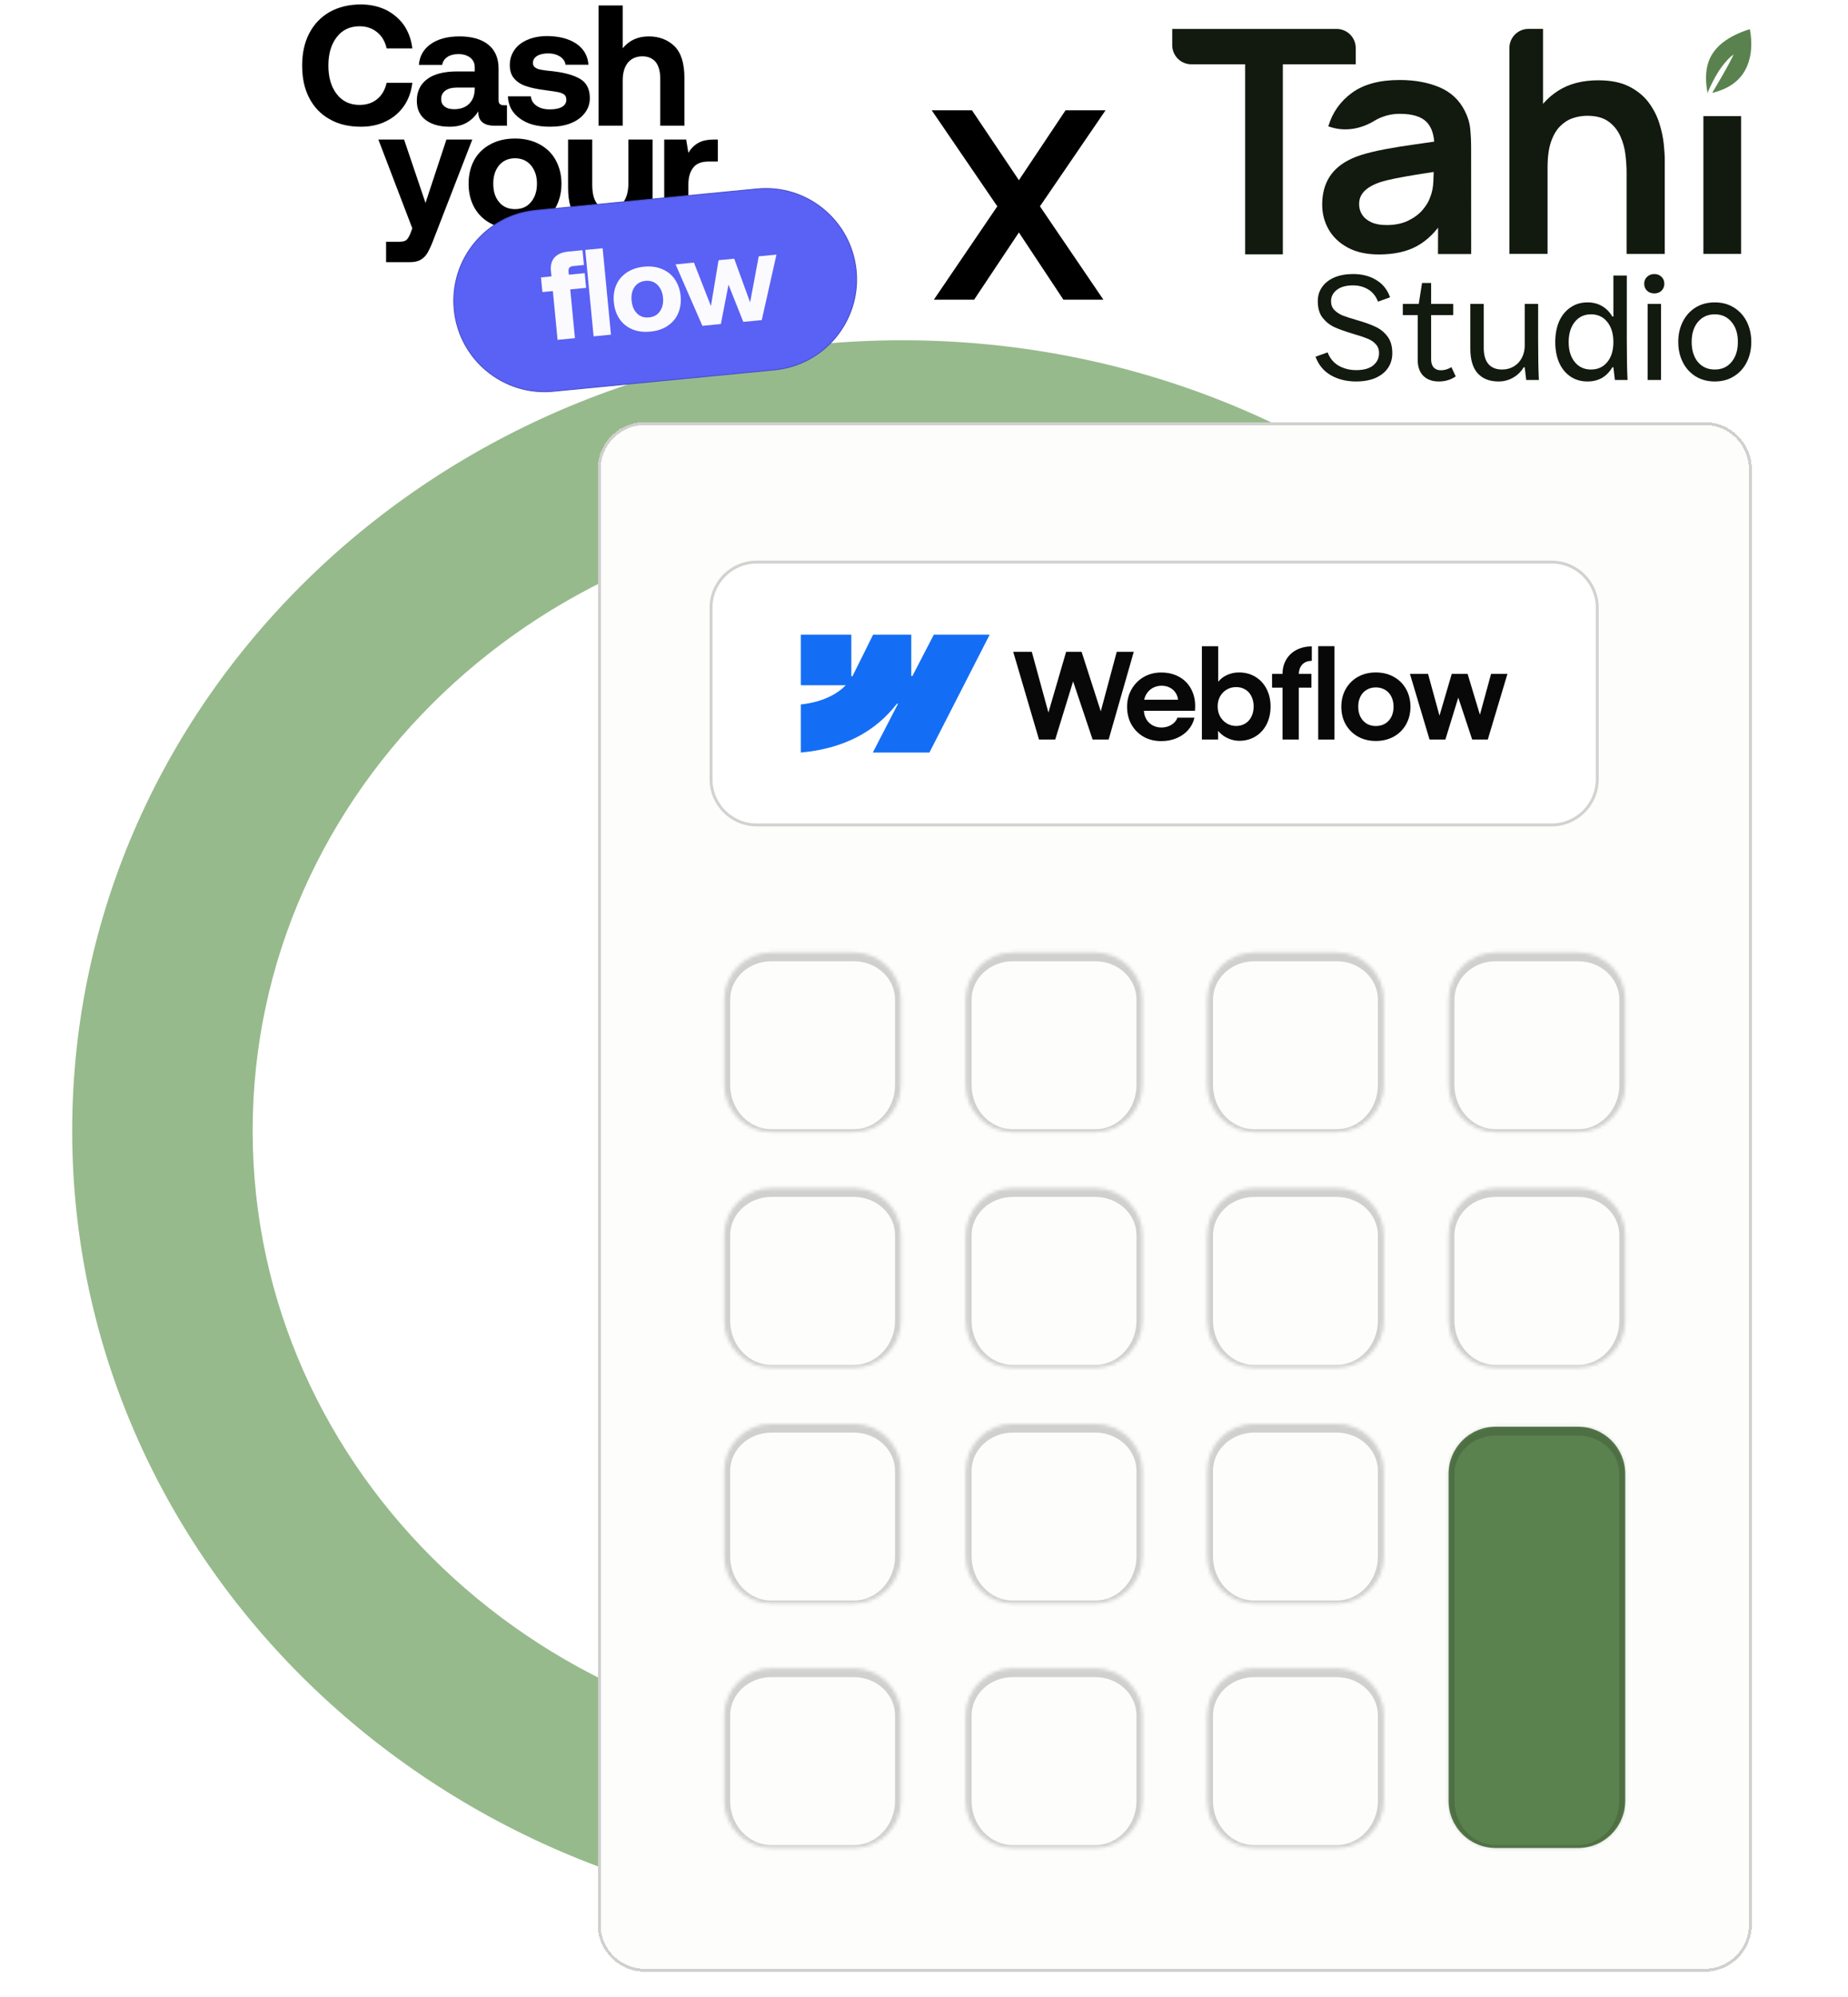
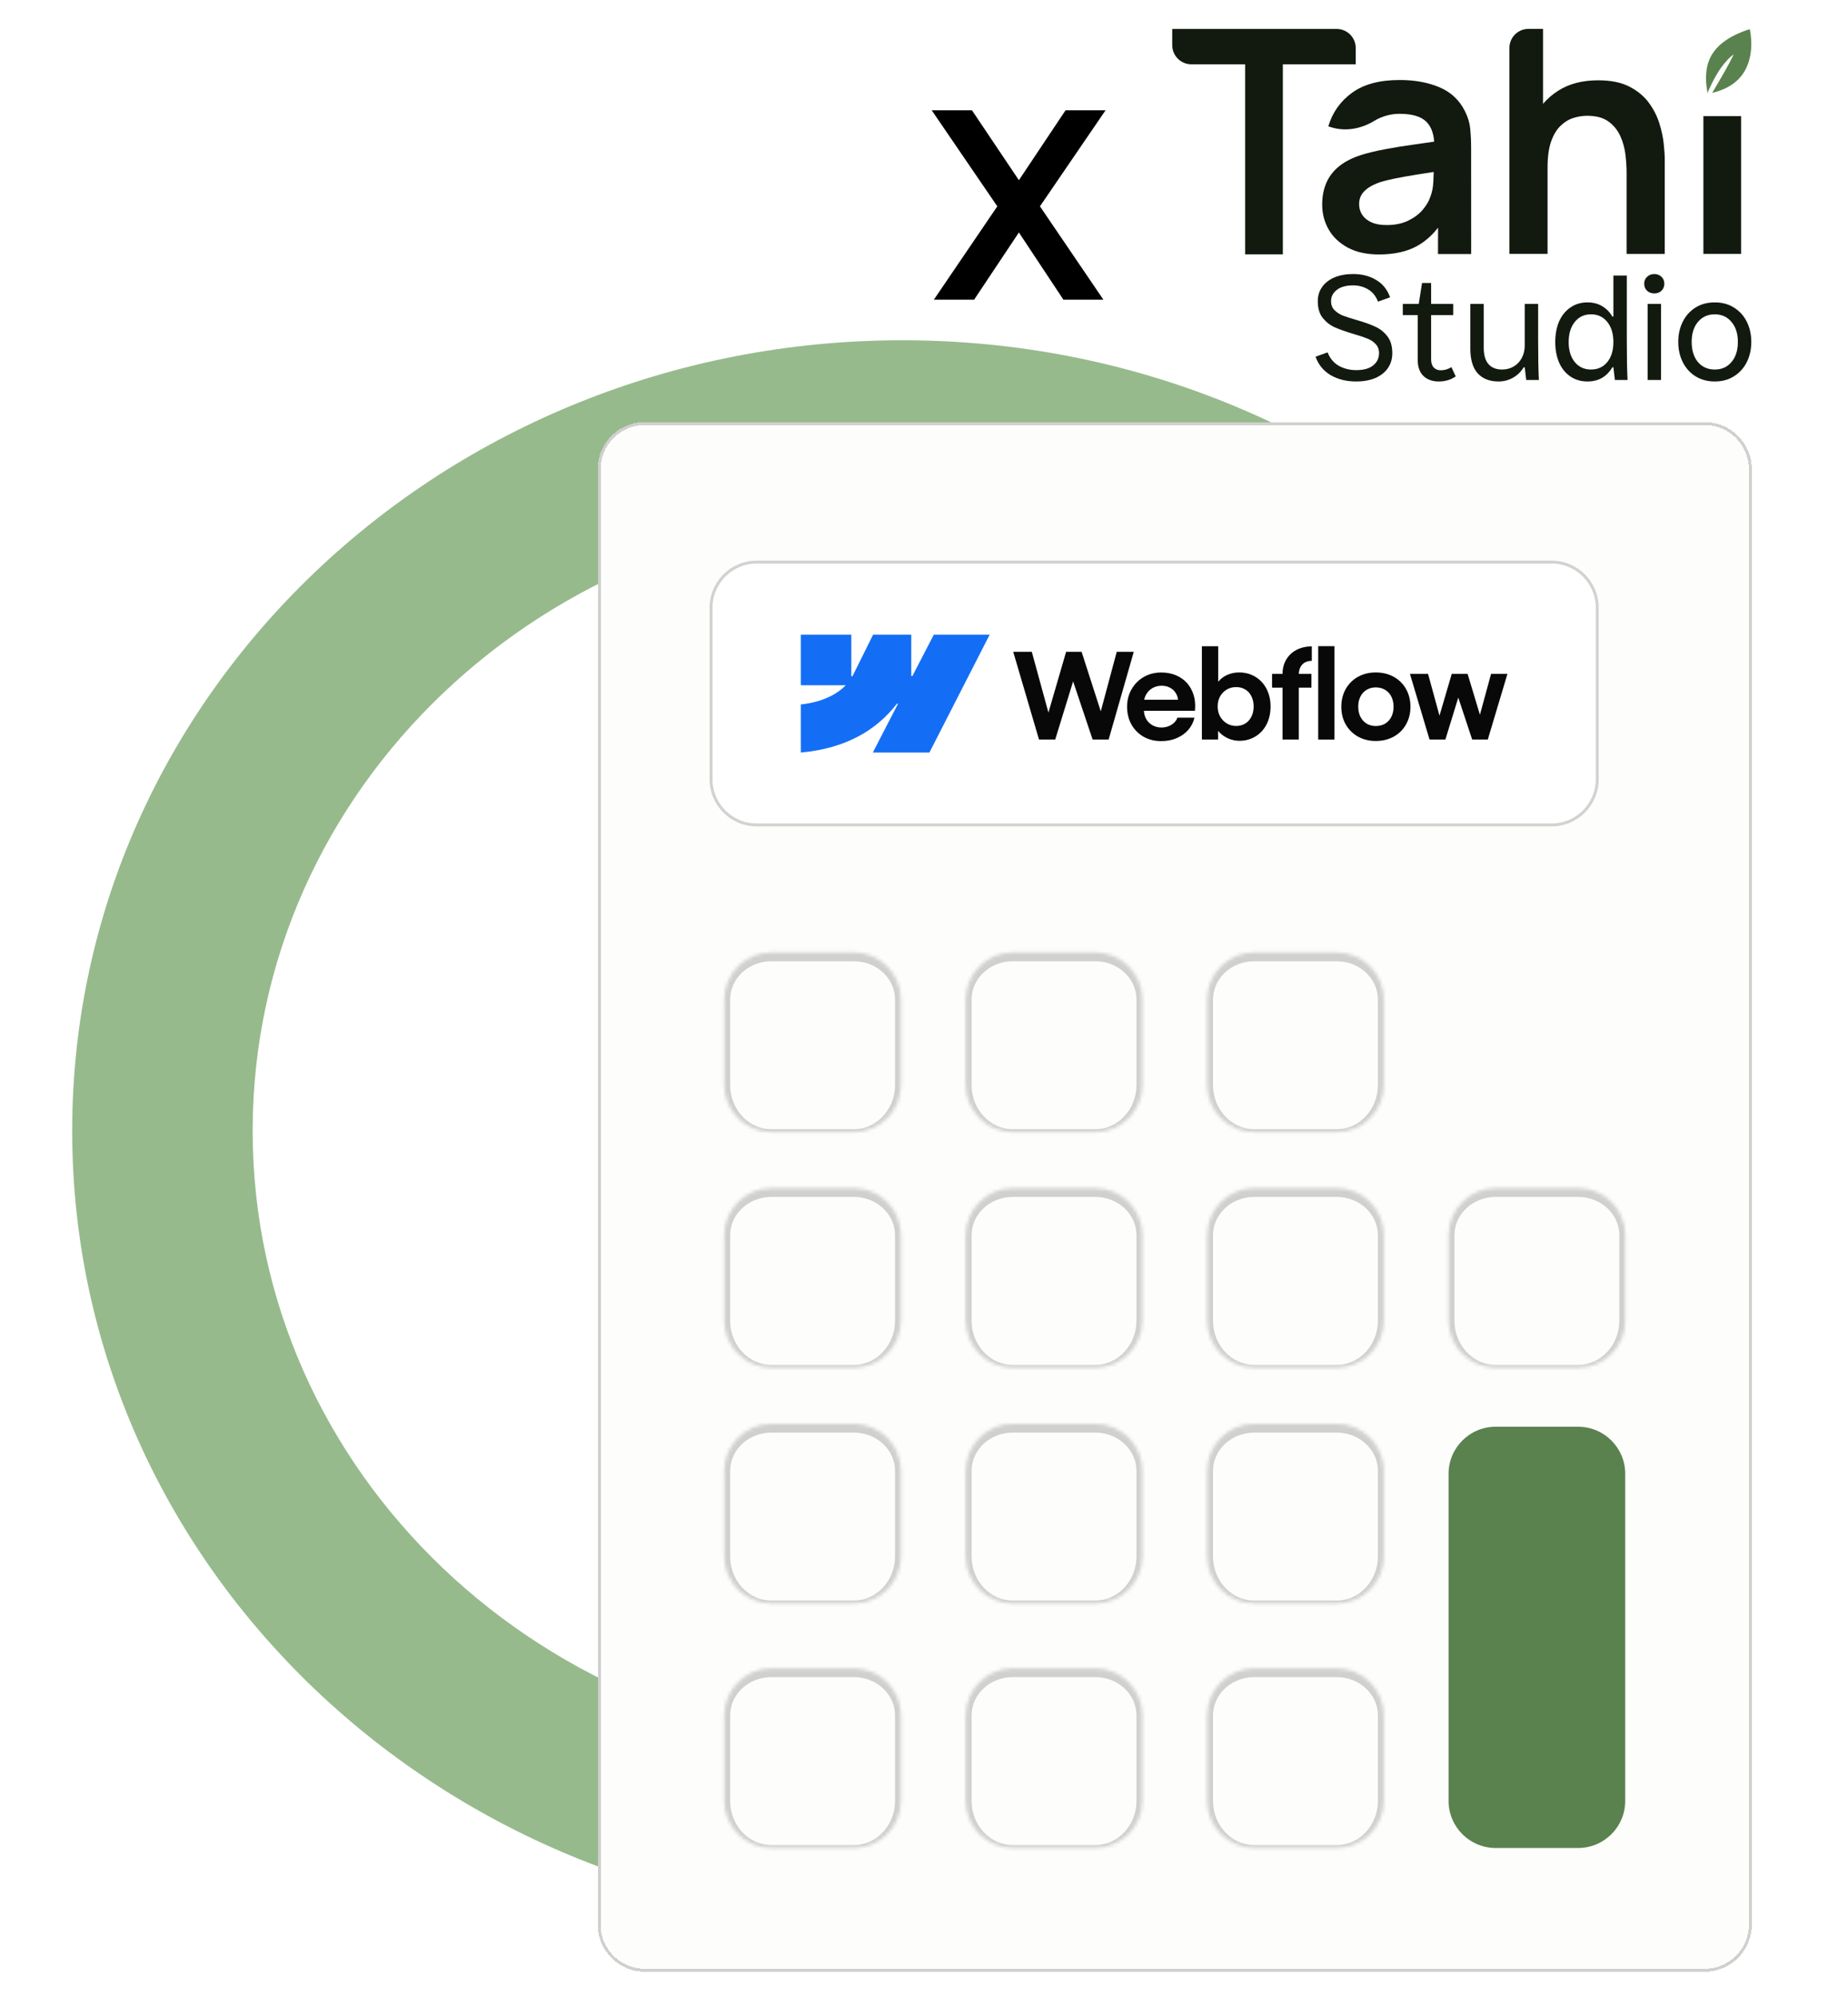
<svg xmlns="http://www.w3.org/2000/svg" width="538" height="581" viewBox="0 0 538 581" fill="none">
  <path fill-rule="evenodd" clip-rule="evenodd" d="M262.695 149C158.236 149 73.555 229.589 73.555 329C73.555 428.411 158.236 509 262.695 509C367.155 509 451.836 428.411 451.836 329C451.836 229.589 367.155 149 262.695 149ZM21.016 329C21.016 201.975 129.219 99 262.695 99C396.171 99 504.375 201.975 504.375 329C504.375 456.025 396.171 559 262.695 559C129.219 559 21.016 456.025 21.016 329Z" fill="#97BA8C" />
  <g clip-path="url(#clip0_6043_20265)">
    <path d="M90.01 9.741C88.613 12.439 87.965 15.537 87.965 19.084C87.965 22.682 88.613 25.779 90.01 28.477C91.407 31.175 93.353 33.224 95.947 34.673C98.541 36.172 101.584 36.871 105.076 36.871C107.77 36.871 110.215 36.371 112.41 35.272C114.555 34.223 116.301 32.724 117.648 30.776C118.945 28.877 119.744 26.629 120.043 24.081H112.56C112.111 26.079 111.213 27.678 109.816 28.827C108.419 29.976 106.723 30.526 104.677 30.526C101.884 30.526 99.639 29.477 98.042 27.378C96.396 25.28 95.598 22.482 95.598 19.084C95.598 15.687 96.396 12.889 98.042 10.791C99.639 8.692 101.884 7.643 104.677 7.643C106.723 7.643 108.419 8.243 109.816 9.392C111.213 10.541 112.111 12.09 112.56 14.088H120.043C119.744 11.59 118.945 9.342 117.648 7.393C116.301 5.495 114.555 3.996 112.41 2.897C110.215 1.847 107.77 1.298 105.076 1.298C101.584 1.298 98.541 2.047 95.947 3.496C93.353 4.995 91.407 7.044 90.01 9.741Z" fill="black" />
    <path d="M147.589 30.626H146.791C146.192 30.626 145.793 30.526 145.544 30.276C145.244 30.077 145.144 29.627 145.144 28.977V19.934C145.144 16.936 144.147 14.588 142.151 12.989C140.156 11.391 137.362 10.591 133.77 10.591C130.278 10.591 127.534 11.341 125.438 12.79C123.343 14.239 122.146 16.287 121.946 18.885H128.731C128.881 17.936 129.38 17.186 130.228 16.587C131.026 16.037 132.124 15.737 133.421 15.737C134.867 15.737 136.015 16.087 136.913 16.787C137.761 17.486 138.21 18.385 138.21 19.535V20.784H133.121C129.28 20.784 126.337 21.533 124.341 23.032C122.346 24.531 121.348 26.629 121.348 29.327C121.348 31.725 122.196 33.624 123.942 34.923C125.688 36.222 127.983 36.871 130.876 36.871C132.772 36.871 134.418 36.522 135.815 35.722C137.162 34.973 138.31 33.874 139.258 32.375C139.158 35.173 140.754 36.572 143.997 36.572H147.589V30.626ZM138.21 25.48V25.98C138.16 27.778 137.611 29.177 136.564 30.227C135.466 31.276 134.019 31.775 132.223 31.775C131.026 31.775 130.128 31.526 129.43 30.976C128.731 30.476 128.432 29.727 128.432 28.828C128.432 27.778 128.831 26.979 129.629 26.379C130.427 25.78 131.575 25.48 133.071 25.48H138.21Z" fill="black" />
    <path d="M154.552 28.028H147.867C147.967 30.776 149.164 32.924 151.409 34.523C153.604 36.122 156.498 36.871 160.09 36.871C162.385 36.871 164.38 36.572 166.126 35.872C167.872 35.173 169.219 34.223 170.217 32.924C171.215 31.675 171.714 30.226 171.714 28.528C171.714 25.93 170.766 24.081 168.92 22.982C167.074 21.883 164.43 21.133 160.988 20.734C159.342 20.584 158.194 20.434 157.496 20.284C156.797 20.184 156.199 19.934 155.799 19.634C155.351 19.335 155.151 18.885 155.151 18.285C155.151 17.486 155.55 16.787 156.348 16.287C157.146 15.787 158.244 15.537 159.591 15.537C160.988 15.537 162.185 15.887 163.083 16.487C163.981 17.086 164.53 17.886 164.63 18.835H171.315C171.115 16.237 169.968 14.238 167.822 12.739C165.677 11.291 162.884 10.541 159.391 10.491C157.196 10.491 155.301 10.841 153.654 11.54C151.958 12.24 150.661 13.239 149.763 14.538C148.865 15.837 148.416 17.286 148.416 18.935C148.416 20.634 148.865 21.933 149.763 22.932C150.661 23.931 151.858 24.68 153.355 25.13C154.852 25.63 156.698 25.98 158.992 26.279C160.639 26.479 161.836 26.679 162.584 26.829C163.283 26.979 163.881 27.229 164.28 27.528C164.68 27.878 164.879 28.378 164.879 29.027C164.879 29.927 164.43 30.626 163.582 31.126C162.684 31.625 161.537 31.825 160.04 31.825C158.443 31.825 157.196 31.476 156.199 30.776C155.201 30.076 154.652 29.177 154.552 28.028Z" fill="black" />
    <path d="M196.308 13.389C194.363 11.541 191.868 10.591 188.875 10.591C185.682 10.591 183.188 11.741 181.292 14.039V1.598H174.258V36.572H181.292V23.382C181.292 21.183 181.791 19.485 182.789 18.236C183.786 17.037 185.233 16.387 187.029 16.387C188.725 16.387 190.022 16.987 190.92 18.086C191.768 19.185 192.218 20.834 192.218 22.932V36.572H199.252V22.632C199.252 18.335 198.254 15.288 196.308 13.389Z" fill="black" />
    <path d="M117.639 40.608H110.156L120.034 66.439L119.386 68.138C118.986 69.037 118.637 69.587 118.238 69.886C117.839 70.186 117.19 70.336 116.292 70.336H112.401V76.282H119.236C120.533 76.282 121.581 76.082 122.379 75.632C123.177 75.182 123.875 74.533 124.424 73.634C124.923 72.734 125.522 71.535 126.12 69.936L137.495 40.608H129.962L123.875 59.045L117.639 40.608Z" fill="black" />
    <path d="M142.804 64.99C144.849 66.089 147.244 66.589 149.938 66.589C152.632 66.589 154.976 66.089 157.022 64.99C159.067 63.891 160.664 62.392 161.761 60.393C162.859 58.395 163.457 56.097 163.457 53.449C163.457 50.851 162.859 48.552 161.761 46.554C160.664 44.555 159.067 43.056 157.022 41.958C154.976 40.858 152.632 40.309 149.938 40.309C147.244 40.309 144.849 40.858 142.804 41.958C140.758 43.056 139.162 44.555 138.064 46.554C136.967 48.552 136.418 50.851 136.418 53.449C136.418 56.047 136.967 58.345 138.064 60.343C139.162 62.342 140.758 63.891 142.804 64.99ZM154.577 58.795C153.43 60.194 151.883 60.843 149.938 60.843C147.992 60.843 146.446 60.194 145.298 58.795C144.151 57.446 143.602 55.647 143.602 53.449C143.602 51.25 144.151 49.502 145.298 48.103C146.446 46.754 147.992 46.054 149.938 46.054C151.883 46.054 153.43 46.754 154.577 48.103C155.725 49.502 156.323 51.25 156.323 53.449C156.323 55.647 155.725 57.446 154.577 58.795Z" fill="black" />
    <path d="M189.978 40.608H182.943V53.249C182.943 55.647 182.445 57.496 181.497 58.795C180.499 60.094 179.152 60.743 177.406 60.743C175.71 60.743 174.412 60.194 173.614 58.995C172.816 57.795 172.417 56.047 172.417 53.699V40.608H165.383V54.548C165.383 58.895 166.331 61.992 168.226 63.841C170.122 65.69 172.567 66.589 175.56 66.589C177.256 66.589 178.753 66.289 179.95 65.69C181.148 65.09 182.195 64.291 183.093 63.191L183.742 66.289H189.978V40.608Z" fill="black" />
    <path d="M208.986 40.608H207.789C205.893 40.608 204.346 40.958 203.249 41.608C202.102 42.257 201.154 43.206 200.405 44.456L199.757 40.608H193.371V66.289H200.405V53.699C200.405 51.65 200.854 50.002 201.802 48.802C202.7 47.603 204.197 47.004 206.192 47.004H208.986V40.608Z" fill="black" />
    <path d="M220.431 54.977L155.975 61.208C141.461 62.611 130.831 75.531 132.232 90.066C133.633 104.602 146.534 115.248 161.048 113.845L225.504 107.614C240.018 106.211 250.648 93.29 249.247 78.755C247.846 64.22 234.945 53.574 220.431 54.977Z" fill="#5A61F5" stroke="#494FCA" stroke-width="0.273" />
    <path d="M160.544 80.415L157.496 80.71L157.908 84.983L160.956 84.689L162.323 98.874L167.379 98.385L166.012 84.2L170.638 83.753L170.226 79.479L165.6 79.927L165.517 79.065C165.469 78.562 165.538 78.156 165.765 77.881C165.959 77.644 166.34 77.463 166.878 77.411L169.998 77.109L169.582 72.8L165.459 73.198C163.594 73.379 162.276 73.977 161.427 74.929C160.578 75.881 160.233 77.183 160.388 78.799L160.544 80.415Z" fill="#FBFBFF" />
    <path d="M170.387 72.722L172.81 97.86L177.866 97.371L175.443 72.233L170.387 72.722Z" fill="#FBFBFF" />
    <path d="M184.1 95.827C185.647 96.475 187.403 96.667 189.339 96.48C191.275 96.293 192.926 95.771 194.32 94.839C195.714 93.907 196.758 92.718 197.408 91.206C198.059 89.693 198.33 87.999 198.146 86.096C197.966 84.229 197.377 82.618 196.449 81.258C195.522 79.898 194.271 78.931 192.724 78.283C191.178 77.635 189.455 77.403 187.518 77.591C185.582 77.778 183.899 78.339 182.505 79.271C181.111 80.203 180.067 81.392 179.417 82.904C178.766 84.417 178.531 86.107 178.711 87.975C178.891 89.842 179.444 91.456 180.372 92.816C181.299 94.177 182.554 95.179 184.1 95.827ZM192.134 90.556C191.406 91.641 190.339 92.215 188.941 92.35C187.542 92.486 186.386 92.126 185.464 91.2C184.546 90.311 184.027 89.056 183.874 87.476C183.722 85.895 183.995 84.6 184.723 83.515C185.455 82.466 186.518 81.856 187.916 81.72C189.315 81.585 190.475 81.981 191.393 82.871C192.315 83.796 192.866 85.011 193.019 86.592C193.171 88.172 192.865 89.506 192.134 90.556Z" fill="#FBFBFF" />
    <path d="M196.68 76.922L204.483 94.799L209.862 94.278L212.088 82.827L216.388 93.647L221.767 93.128L226.048 74.083L220.884 74.582L218.376 87.982L213.748 75.272L209.194 75.712L206.969 89.049L202.022 76.406L196.68 76.922Z" fill="#FBFBFF" />
  </g>
  <path d="M282.967 32.096L296.626 52.429L310.207 32.096H321.849L302.757 60.035L321.228 87.198H309.587L296.626 67.641L283.588 87.198H271.869L290.34 60.035L271.248 32.096H282.967Z" fill="black" />
  <path d="M362.49 74.004V18.71H346.838C343.761 18.71 341.266 16.216 341.266 13.138V8.416H389.119C392.196 8.416 394.691 10.912 394.691 13.989V18.71H373.467V74.001H362.49V74.004Z" fill="#121A0F" />
  <path d="M401.41 74.034C397.857 74.034 394.852 73.373 392.393 72.053C389.934 70.733 388.072 68.974 386.814 66.778C385.553 64.582 384.922 62.162 384.922 59.52C384.922 57.205 385.315 55.119 386.107 53.264C386.896 51.409 388.111 49.806 389.751 48.456C391.391 47.106 393.516 45.999 396.128 45.137C398.102 44.515 400.417 43.95 403.073 43.444C405.731 42.939 408.615 42.472 411.728 42.042C414.839 41.612 418.096 41.145 421.498 40.64L417.582 42.822C417.612 39.498 416.852 37.051 415.303 35.477C413.755 33.903 411.143 33.116 407.469 33.116C405.253 33.116 403.112 33.622 401.046 34.631C400.787 34.757 400.54 34.894 400.3 35.042C396.478 37.428 391.901 38.361 387.573 37.035L386.699 36.767C387.914 32.7 390.229 29.436 393.644 26.97C397.059 24.506 401.668 23.276 407.467 23.276C411.84 23.276 415.688 23.974 419.014 25.369C422.34 26.764 424.805 29.049 426.416 32.224C427.294 33.917 427.827 35.646 428.01 37.412C428.191 39.178 428.282 41.099 428.282 43.176L428.294 73.917H418.634L418.673 62.279L420.267 63.971C418.051 67.444 415.461 69.99 412.501 71.609C409.541 73.226 405.843 74.036 401.41 74.036V74.034ZM403.596 65.486C406.085 65.486 408.212 65.056 409.974 64.196C411.733 63.336 413.14 62.281 414.187 61.035C415.235 59.788 415.942 58.614 416.305 57.516C416.882 56.151 417.209 54.586 417.284 52.818C417.36 51.052 417.399 49.62 417.399 48.52L420.77 49.499C417.461 50.005 414.62 50.45 412.252 50.835C409.885 51.221 407.849 51.585 406.149 51.926C404.45 52.267 402.945 52.647 401.641 53.06C400.367 53.507 399.287 54.026 398.406 54.618C397.526 55.211 396.849 55.895 396.38 56.666C395.908 57.439 395.673 58.342 395.673 59.381C395.673 60.568 395.977 61.615 396.583 62.519C397.189 63.425 398.079 64.143 399.248 64.678C400.417 65.214 401.867 65.479 403.599 65.479L403.596 65.486Z" fill="#121A0F" />
  <path d="M439.428 73.876V13.95C439.428 10.887 441.915 8.405 444.982 8.405H449.218V42.868H450.538V73.876H439.426H439.428ZM473.543 73.876V50.233C473.543 48.687 473.435 46.974 473.223 45.096C473.01 43.218 472.516 41.406 471.743 39.663C470.967 37.92 469.814 36.488 468.282 35.367C466.747 34.246 464.674 33.686 462.064 33.686C460.667 33.686 459.285 33.915 457.92 34.368C456.552 34.823 455.317 35.603 454.207 36.71C453.098 37.817 452.21 39.331 451.542 41.255C450.874 43.181 450.54 45.642 450.54 48.643L444.028 45.871C444.028 41.687 444.84 37.899 446.464 34.505C448.088 31.11 450.479 28.407 453.638 26.389C456.797 24.374 460.683 23.365 465.297 23.365C468.94 23.365 471.946 23.974 474.316 25.184C476.683 26.396 478.566 27.942 479.964 29.823C481.359 31.7 482.393 33.702 483.061 35.825C483.726 37.945 484.161 39.953 484.358 41.85C484.554 43.744 484.655 45.281 484.655 46.464V73.881H473.54L473.543 73.876Z" fill="#121A0F" />
  <path d="M509.817 13.882C509.697 15.986 509.229 18.058 508.312 19.927C506.292 24.045 502.504 26.046 498.463 27.037C500.897 22.888 502.976 19.471 504.75 15.783C504.809 15.714 504.868 15.643 504.927 15.57L504.925 15.574C504.68 15.972 504.215 16.185 503.878 16.473C503.435 16.853 503.029 17.299 502.635 17.734C500.934 19.603 499.592 21.812 498.44 24.111C498.17 24.651 497.909 25.195 497.66 25.747C497.549 25.994 497.429 26.241 497.334 26.497C497.262 26.687 497.089 27.11 497.165 27.316C497.094 26.927 497.013 26.538 496.952 26.149C496.483 23.157 496.489 19.953 497.719 17.162C498.554 15.268 499.91 13.683 501.472 12.443C503.783 10.608 506.56 9.394 509.292 8.52C509.444 8.472 509.444 8.582 509.461 8.678C509.777 10.37 509.914 12.139 509.815 13.882H509.817Z" fill="#5A824E" />
  <path d="M506.88 33.795H495.902V73.876H506.88V33.795Z" fill="#121A0F" />
  <path d="M394.791 110.991C391.985 110.991 389.526 110.383 387.414 109.167C385.303 107.923 383.827 106.128 382.988 103.783L386.503 102.524C387.168 104.261 388.253 105.564 389.758 106.432C391.291 107.271 392.969 107.691 394.791 107.691C396.961 107.691 398.61 107.242 399.738 106.345C400.895 105.419 401.473 104.218 401.473 102.741C401.473 101.671 401.141 100.788 400.475 100.093C399.839 99.398 399.015 98.863 398.002 98.487C397.019 98.081 395.673 97.633 393.967 97.141C391.739 96.475 389.946 95.838 388.586 95.23C387.226 94.623 386.055 93.711 385.071 92.495C384.116 91.279 383.639 89.659 383.639 87.632C383.639 86.069 384.059 84.695 384.898 83.508C385.736 82.321 386.923 81.395 388.456 80.729C390.018 80.063 391.84 79.731 393.923 79.731C396.527 79.731 398.769 80.309 400.649 81.467C402.558 82.596 403.903 84.275 404.685 86.504L401.17 87.763C400.562 86.171 399.608 84.984 398.306 84.202C397.004 83.421 395.543 83.03 393.923 83.03C391.898 83.03 390.322 83.464 389.193 84.333C388.065 85.201 387.501 86.301 387.501 87.632C387.501 88.674 387.819 89.528 388.456 90.194C389.121 90.86 389.931 91.395 390.886 91.8C391.869 92.177 393.214 92.611 394.921 93.103C397.149 93.74 398.942 94.376 400.302 95.013C401.69 95.621 402.876 96.547 403.86 97.792C404.844 99.037 405.335 100.686 405.335 102.741C405.335 104.42 404.901 105.882 404.034 107.127C403.195 108.342 401.98 109.297 400.389 109.992C398.798 110.658 396.932 110.991 394.791 110.991Z" fill="#121A0F" />
  <path d="M418.851 110.991C416.999 110.991 415.51 110.455 414.381 109.384C413.282 108.284 412.732 106.721 412.732 104.695V91.67H408.393V88.414H413.036L413.991 82.335H416.638V88.414H423.06V91.67H416.638V104.565C416.638 105.607 416.898 106.403 417.419 106.953C417.94 107.474 418.619 107.734 419.458 107.734C420.529 107.734 421.556 107.431 422.539 106.823L423.798 109.515C422.988 110.064 422.192 110.441 421.411 110.643C420.63 110.875 419.777 110.991 418.851 110.991Z" fill="#121A0F" />
  <path d="M436.25 110.991C433.646 110.991 431.621 110.195 430.175 108.603C428.757 107.011 428.049 104.623 428.049 101.439V88.414H431.954V101.222C431.954 103.306 432.417 104.883 433.343 105.954C434.268 106.996 435.584 107.517 437.291 107.517C438.564 107.517 439.707 107.213 440.719 106.606C441.732 105.998 442.513 105.158 443.062 104.087C443.612 103.016 443.887 101.844 443.887 100.571V88.414H447.792V98.747C447.792 103.986 447.865 107.923 448.009 110.557H444.321L443.887 106.866H443.583C442.802 108.169 441.761 109.182 440.459 109.905C439.186 110.629 437.783 110.991 436.25 110.991Z" fill="#121A0F" />
  <path d="M462.148 110.991C460.268 110.991 458.619 110.513 457.202 109.558C455.784 108.603 454.685 107.257 453.904 105.52C453.152 103.783 452.776 101.786 452.776 99.529C452.776 97.242 453.152 95.23 453.904 93.494C454.685 91.757 455.784 90.411 457.202 89.456C458.619 88.472 460.268 87.98 462.148 87.98C463.768 87.98 465.186 88.341 466.401 89.065C467.616 89.76 468.614 90.773 469.395 92.104H469.699V80.165H473.604V98.747C473.604 103.986 473.676 107.923 473.821 110.557H470.133L469.699 106.866H469.395C468.614 108.198 467.616 109.225 466.401 109.949C465.186 110.643 463.768 110.991 462.148 110.991ZM463.19 107.517C465.157 107.517 466.733 106.794 467.92 105.346C469.106 103.899 469.699 101.96 469.699 99.529C469.699 97.097 469.106 95.144 467.92 93.667C466.733 92.191 465.157 91.453 463.19 91.453C461.223 91.453 459.646 92.191 458.46 93.667C457.274 95.144 456.681 97.097 456.681 99.529C456.681 101.96 457.274 103.899 458.46 105.346C459.646 106.794 461.223 107.517 463.19 107.517Z" fill="#121A0F" />
  <path d="M479.667 110.557V88.414H483.572V110.557H479.667ZM481.62 85.375C480.781 85.375 480.072 85.114 479.493 84.593C478.944 84.043 478.669 83.363 478.669 82.553C478.669 81.742 478.944 81.076 479.493 80.555C480.072 80.005 480.781 79.731 481.62 79.731C482.459 79.731 483.153 80.005 483.703 80.555C484.252 81.076 484.527 81.742 484.527 82.553C484.527 83.363 484.252 84.043 483.703 84.593C483.153 85.114 482.459 85.375 481.62 85.375Z" fill="#121A0F" />
  <path d="M499.214 110.991C497.073 110.991 495.193 110.484 493.573 109.471C491.982 108.458 490.752 107.083 489.885 105.346C489.017 103.61 488.583 101.656 488.583 99.485C488.583 97.314 489.017 95.361 489.885 93.624C490.752 91.887 491.982 90.512 493.573 89.499C495.193 88.486 497.073 87.98 499.214 87.98C501.355 87.98 503.221 88.486 504.812 89.499C506.432 90.512 507.675 91.887 508.543 93.624C509.411 95.361 509.845 97.314 509.845 99.485C509.845 101.656 509.411 103.61 508.543 105.346C507.675 107.083 506.432 108.458 504.812 109.471C503.221 110.484 501.355 110.991 499.214 110.991ZM499.214 107.517C501.239 107.517 502.859 106.794 504.074 105.346C505.318 103.87 505.94 101.917 505.94 99.485C505.94 97.054 505.318 95.115 504.074 93.667C502.859 92.191 501.239 91.453 499.214 91.453C497.189 91.453 495.555 92.191 494.311 93.667C493.096 95.115 492.488 97.054 492.488 99.485C492.488 101.917 493.096 103.87 494.311 105.346C495.555 106.794 497.189 107.517 499.214 107.517Z" fill="#121A0F" />
  <g filter="url(#filter0_d_6043_20265)">
    <path d="M174 133.111C174 125.537 180.14 119.396 187.714 119.396H496.288C503.862 119.396 510.002 125.537 510.002 133.111V556.542C510.002 564.116 503.862 570.256 496.288 570.256H187.714C180.14 570.256 174 564.116 174 556.542V133.111Z" fill="#FDFDFC" shape-rendering="crispEdges" />
    <path d="M187.715 119.825H496.287C503.625 119.825 509.573 125.774 509.573 133.111V556.542C509.573 563.879 503.625 569.827 496.287 569.827H187.715C180.377 569.827 174.429 563.879 174.429 556.542V133.111C174.429 125.774 180.377 119.825 187.715 119.825Z" stroke="#201E19" stroke-opacity="0.2" stroke-width="0.857" shape-rendering="crispEdges" />
    <g filter="url(#filter1_i_6043_20265)">
      <path d="M205.715 169.969C205.715 162.395 211.855 156.255 219.429 156.255H450.859C458.433 156.255 464.573 162.395 464.573 169.969V219.874C464.573 227.449 458.433 233.589 450.859 233.589H219.429C211.855 233.589 205.715 227.449 205.715 219.874V169.969Z" fill="white" />
      <path d="M219.43 156.684H450.859C458.197 156.684 464.145 162.632 464.145 169.97V219.874C464.145 227.211 458.197 233.16 450.859 233.16H219.43C212.092 233.16 206.144 227.212 206.144 219.874V169.97C206.144 162.632 212.092 156.684 219.43 156.684Z" stroke="#201E19" stroke-opacity="0.2" stroke-width="0.857" />
      <g clip-path="url(#clip1_6043_20265)">
        <path fill-rule="evenodd" clip-rule="evenodd" d="M287.258 177.813L269.717 212.105H253.241L260.582 197.893H260.252C254.196 205.755 245.16 210.93 232.285 212.105V198.09C232.285 198.09 240.522 197.603 245.364 192.512H232.285V177.814H246.984V189.903L247.314 189.902L253.32 177.814H264.436V189.827L264.766 189.826L270.998 177.813H287.258Z" fill="#146EF5" />
        <path d="M382.91 208.32H387.644V181.147H382.91V208.32Z" fill="#080808" />
        <path fill-rule="evenodd" clip-rule="evenodd" d="M356.811 208.042C357.84 208.47 358.886 208.684 359.95 208.684C361.707 208.684 363.279 208.256 364.666 207.401C366.054 206.545 367.129 205.366 367.892 203.863C368.655 202.349 369.036 200.632 369.036 198.713C369.036 196.794 368.643 195.078 367.857 193.563C367.071 192.049 365.979 190.876 364.58 190.043C363.181 189.199 361.592 188.783 359.811 188.795C358.678 188.795 357.592 189.014 356.551 189.454C355.511 189.893 354.644 190.517 353.95 191.326C353.897 191.388 353.845 191.45 353.794 191.513V181.165H349.043V208.32H353.76L353.75 205.783C353.872 205.933 354.002 206.079 354.141 206.222C354.893 206.996 355.783 207.603 356.811 208.042ZM361.667 203.655C360.892 204.129 360.008 204.366 359.014 204.366C358.031 204.366 357.129 204.123 356.309 203.638C355.488 203.141 354.835 202.465 354.349 201.609C353.875 200.754 353.638 199.783 353.638 198.696C353.627 197.609 353.858 196.638 354.332 195.783C354.817 194.916 355.47 194.245 356.291 193.771C357.112 193.286 358.019 193.049 359.014 193.06C360.008 193.049 360.892 193.28 361.667 193.754C362.453 194.216 363.054 194.881 363.47 195.748C363.898 196.604 364.112 197.586 364.112 198.696C364.112 199.806 363.898 200.788 363.47 201.644C363.054 202.499 362.453 203.17 361.667 203.655Z" fill="#080808" />
        <path d="M294.117 182.794H299.527L304.367 200.469L309.515 182.794H314.024L319.607 200.114L324.254 182.794H329.214L321.896 208.319H317.232L311.554 191.399L306.342 208.319H301.625L294.117 182.794Z" fill="#080808" />
        <path fill-rule="evenodd" clip-rule="evenodd" d="M337.202 208.771C335.317 208.782 333.618 208.366 332.104 207.522C330.601 206.667 329.416 205.482 328.549 203.967C327.693 202.453 327.266 200.725 327.266 198.783C327.266 196.898 327.705 195.193 328.584 193.667C329.462 192.141 330.653 190.951 332.156 190.095C333.658 189.24 335.335 188.812 337.184 188.812C339.265 188.812 341.086 189.274 342.646 190.199C344.219 191.124 345.392 192.436 346.166 194.135C346.953 195.823 347.236 197.76 347.016 199.944H332.163C332.205 200.815 332.422 201.607 332.815 202.32C333.254 203.106 333.867 203.719 334.653 204.158C335.439 204.597 336.317 204.817 337.288 204.817C338.028 204.806 338.716 204.678 339.352 204.436C339.988 204.181 340.525 203.84 340.965 203.413C341.415 202.985 341.733 202.499 341.918 201.956H346.878C346.577 203.285 345.976 204.47 345.074 205.511C344.172 206.539 343.039 207.343 341.675 207.921C340.311 208.499 338.82 208.782 337.202 208.771ZM332.832 195.176C332.555 195.659 332.363 196.179 332.256 196.737H342.102C342.03 196.032 341.813 195.391 341.45 194.812C341.034 194.13 340.467 193.604 339.751 193.234C339.034 192.852 338.225 192.662 337.323 192.662C336.364 192.662 335.491 192.881 334.705 193.32C333.919 193.76 333.294 194.378 332.832 195.176Z" fill="#080808" />
        <path d="M372.524 189.211C372.524 187.662 372.877 186.286 373.582 185.084C374.288 183.87 375.276 182.928 376.548 182.257C377.831 181.575 379.328 181.223 381.039 181.2V185.413C380.241 185.425 379.559 185.593 378.993 185.916C378.438 186.228 378.01 186.685 377.709 187.286C377.432 187.84 377.283 188.481 377.261 189.211H380.935V193.216H377.258V208.32H372.524V193.216H369.473V189.211H372.524Z" fill="#080808" />
        <path fill-rule="evenodd" clip-rule="evenodd" d="M399.677 208.736C397.746 208.736 396.018 208.314 394.492 207.47C392.978 206.614 391.787 205.435 390.92 203.933C390.065 202.418 389.637 200.701 389.637 198.782C389.637 196.852 390.065 195.129 390.92 193.615C391.787 192.089 392.978 190.904 394.492 190.06C396.018 189.216 397.746 188.794 399.677 188.794C401.619 188.794 403.353 189.216 404.879 190.06C406.416 190.904 407.613 192.083 408.468 193.598C409.324 195.112 409.757 196.84 409.769 198.782C409.757 200.701 409.324 202.418 408.468 203.933C407.624 205.435 406.434 206.614 404.896 207.47C403.359 208.314 401.619 208.736 399.677 208.736ZM399.677 204.383C400.694 204.383 401.596 204.152 402.382 203.69C403.168 203.216 403.775 202.557 404.203 201.713C404.63 200.857 404.844 199.881 404.844 198.782C404.844 197.673 404.63 196.69 404.203 195.835C403.775 194.979 403.168 194.32 402.382 193.858C401.596 193.384 400.694 193.147 399.677 193.147C398.671 193.147 397.775 193.384 396.989 193.858C396.214 194.32 395.613 194.979 395.186 195.835C394.758 196.69 394.55 197.673 394.562 198.782C394.562 199.881 394.775 200.857 395.203 201.713C395.642 202.557 396.243 203.216 397.006 203.69C397.781 204.152 398.671 204.383 399.677 204.383Z" fill="#080808" />
        <path d="M414.885 189.211H409.613L415.318 208.32H419.931L423.683 196.115L427.734 208.32H432.277L437.999 189.211H433.232L429.986 201.105L426.399 189.211H421.786L418.216 201.367L414.885 189.211Z" fill="#080808" />
      </g>
    </g>
    <g filter="url(#filter2_d_6043_20265)">
      <mask id="path-34-inside-1_6043_20265" fill="white">
        <path d="M210.855 286.541C210.855 278.967 216.996 272.827 224.57 272.827H248.57C256.144 272.827 262.284 278.967 262.284 286.541V311.398C262.284 318.973 256.144 325.113 248.57 325.113H224.57C216.996 325.113 210.855 318.973 210.855 311.398V286.541Z" />
      </mask>
      <path d="M209.141 285.684C209.141 277.163 216.049 270.255 224.57 270.255H248.57C257.091 270.255 263.999 277.163 263.999 285.684L260.57 286.541C260.57 280.387 255.197 275.398 248.57 275.398H224.57C217.942 275.398 212.57 280.387 212.57 286.541L209.141 285.684ZM263.999 311.398C263.999 319.446 257.475 325.97 249.427 325.97H223.713C215.665 325.97 209.141 319.446 209.141 311.398H212.57C212.57 318.499 217.942 324.256 224.57 324.256H248.57C255.197 324.256 260.57 318.499 260.57 311.398H263.999ZM223.713 325.97C215.665 325.97 209.141 319.446 209.141 311.398V285.684C209.141 277.163 216.049 270.255 224.57 270.255V275.398C217.942 275.398 212.57 280.387 212.57 286.541V311.398C212.57 318.499 217.942 324.256 224.57 324.256L223.713 325.97ZM248.57 270.255C257.091 270.255 263.999 277.163 263.999 285.684V311.398C263.999 319.446 257.475 325.97 249.427 325.97L248.57 324.256C255.197 324.256 260.57 318.499 260.57 311.398V286.541C260.57 280.387 255.197 275.398 248.57 275.398V270.255Z" fill="#201E19" fill-opacity="0.2" mask="url(#path-34-inside-1_6043_20265)" />
    </g>
    <g filter="url(#filter3_d_6043_20265)">
      <mask id="path-36-inside-2_6043_20265" fill="white">
        <path d="M281.141 286.541C281.141 278.967 287.281 272.827 294.855 272.827H318.855C326.429 272.827 332.569 278.967 332.569 286.541V311.398C332.569 318.973 326.429 325.113 318.855 325.113H294.855C287.281 325.113 281.141 318.973 281.141 311.398V286.541Z" />
      </mask>
      <path d="M279.426 285.684C279.426 277.163 286.334 270.255 294.855 270.255H318.855C327.376 270.255 334.284 277.163 334.284 285.684L330.855 286.541C330.855 280.387 325.483 275.398 318.855 275.398H294.855C288.228 275.398 282.855 280.387 282.855 286.541L279.426 285.684ZM334.284 311.398C334.284 319.446 327.76 325.97 319.712 325.97H293.998C285.95 325.97 279.426 319.446 279.426 311.398H282.855C282.855 318.499 288.228 324.256 294.855 324.256H318.855C325.483 324.256 330.855 318.499 330.855 311.398H334.284ZM293.998 325.97C285.95 325.97 279.426 319.446 279.426 311.398V285.684C279.426 277.163 286.334 270.255 294.855 270.255V275.398C288.228 275.398 282.855 280.387 282.855 286.541V311.398C282.855 318.499 288.228 324.256 294.855 324.256L293.998 325.97ZM318.855 270.255C327.376 270.255 334.284 277.163 334.284 285.684V311.398C334.284 319.446 327.76 325.97 319.712 325.97L318.855 324.256C325.483 324.256 330.855 318.499 330.855 311.398V286.541C330.855 280.387 325.483 275.398 318.855 275.398V270.255Z" fill="#201E19" fill-opacity="0.2" mask="url(#path-36-inside-2_6043_20265)" />
    </g>
    <g filter="url(#filter4_d_6043_20265)">
      <mask id="path-38-inside-3_6043_20265" fill="white">
        <path d="M351.426 286.541C351.426 278.967 357.566 272.827 365.14 272.827H389.14C396.715 272.827 402.855 278.967 402.855 286.541V311.398C402.855 318.973 396.715 325.113 389.14 325.113H365.14C357.566 325.113 351.426 318.973 351.426 311.398V286.541Z" />
      </mask>
      <path d="M349.711 285.684C349.711 277.163 356.619 270.255 365.14 270.255H389.14C397.661 270.255 404.569 277.163 404.569 285.684L401.14 286.541C401.14 280.387 395.768 275.398 389.14 275.398H365.14C358.513 275.398 353.14 280.387 353.14 286.541L349.711 285.684ZM404.569 311.398C404.569 319.446 398.045 325.97 389.997 325.97H364.283C356.235 325.97 349.711 319.446 349.711 311.398H353.14C353.14 318.499 358.513 324.256 365.14 324.256H389.14C395.768 324.256 401.14 318.499 401.14 311.398H404.569ZM364.283 325.97C356.235 325.97 349.711 319.446 349.711 311.398V285.684C349.711 277.163 356.619 270.255 365.14 270.255V275.398C358.513 275.398 353.14 280.387 353.14 286.541V311.398C353.14 318.499 358.513 324.256 365.14 324.256L364.283 325.97ZM389.14 270.255C397.661 270.255 404.569 277.163 404.569 285.684V311.398C404.569 319.446 398.045 325.97 389.997 325.97L389.14 324.256C395.768 324.256 401.14 318.499 401.14 311.398V286.541C401.14 280.387 395.768 275.398 389.14 275.398V270.255Z" fill="#201E19" fill-opacity="0.2" mask="url(#path-38-inside-3_6043_20265)" />
    </g>
    <g filter="url(#filter5_d_6043_20265)">
      <mask id="path-40-inside-4_6043_20265" fill="white">
-         <path d="M421.715 286.541C421.715 278.967 427.855 272.827 435.429 272.827H459.429C467.004 272.827 473.144 278.967 473.144 286.541V311.398C473.144 318.973 467.004 325.113 459.429 325.113H435.429C427.855 325.113 421.715 318.973 421.715 311.398V286.541Z" />
-       </mask>
+         </mask>
      <path d="M420.001 285.684C420.001 277.163 426.908 270.255 435.429 270.255H459.429C467.95 270.255 474.858 277.163 474.858 285.684L471.429 286.541C471.429 280.387 466.057 275.398 459.429 275.398H435.429C428.802 275.398 423.429 280.387 423.429 286.541L420.001 285.684ZM474.858 311.398C474.858 319.446 468.334 325.97 460.286 325.97H434.572C426.524 325.97 420.001 319.446 420.001 311.398H423.429C423.429 318.499 428.802 324.256 435.429 324.256H459.429C466.057 324.256 471.429 318.499 471.429 311.398H474.858ZM434.572 325.97C426.524 325.97 420.001 319.446 420.001 311.398V285.684C420.001 277.163 426.908 270.255 435.429 270.255V275.398C428.802 275.398 423.429 280.387 423.429 286.541V311.398C423.429 318.499 428.802 324.256 435.429 324.256L434.572 325.97ZM459.429 270.255C467.95 270.255 474.858 277.163 474.858 285.684V311.398C474.858 319.446 468.334 325.97 460.286 325.97L459.429 324.256C466.057 324.256 471.429 318.499 471.429 311.398V286.541C471.429 280.387 466.057 275.398 459.429 275.398V270.255Z" fill="#201E19" fill-opacity="0.2" mask="url(#path-40-inside-4_6043_20265)" />
    </g>
    <g filter="url(#filter6_d_6043_20265)">
      <mask id="path-42-inside-5_6043_20265" fill="white">
        <path d="M210.855 355.113C210.855 347.539 216.996 341.398 224.57 341.398H248.57C256.144 341.398 262.284 347.539 262.284 355.113V379.97C262.284 387.544 256.144 393.684 248.57 393.684H224.57C216.996 393.684 210.855 387.544 210.855 379.97V355.113Z" />
      </mask>
      <path d="M209.141 354.256C209.141 345.735 216.049 338.827 224.57 338.827H248.57C257.091 338.827 263.999 345.735 263.999 354.256L260.57 355.113C260.57 348.959 255.197 343.97 248.57 343.97H224.57C217.942 343.97 212.57 348.959 212.57 355.113L209.141 354.256ZM263.999 379.97C263.999 388.018 257.475 394.542 249.427 394.542H223.713C215.665 394.542 209.141 388.018 209.141 379.97H212.57C212.57 387.071 217.942 392.827 224.57 392.827H248.57C255.197 392.827 260.57 387.071 260.57 379.97H263.999ZM223.713 394.542C215.665 394.542 209.141 388.018 209.141 379.97V354.256C209.141 345.735 216.049 338.827 224.57 338.827V343.97C217.942 343.97 212.57 348.959 212.57 355.113V379.97C212.57 387.071 217.942 392.827 224.57 392.827L223.713 394.542ZM248.57 338.827C257.091 338.827 263.999 345.735 263.999 354.256V379.97C263.999 388.018 257.475 394.542 249.427 394.542L248.57 392.827C255.197 392.827 260.57 387.071 260.57 379.97V355.113C260.57 348.959 255.197 343.97 248.57 343.97V338.827Z" fill="#201E19" fill-opacity="0.2" mask="url(#path-42-inside-5_6043_20265)" />
    </g>
    <g filter="url(#filter7_d_6043_20265)">
      <mask id="path-44-inside-6_6043_20265" fill="white">
        <path d="M281.141 355.113C281.141 347.539 287.281 341.398 294.855 341.398H318.855C326.429 341.398 332.569 347.539 332.569 355.113V379.97C332.569 387.544 326.429 393.684 318.855 393.684H294.855C287.281 393.684 281.141 387.544 281.141 379.97V355.113Z" />
      </mask>
      <path d="M279.426 354.256C279.426 345.735 286.334 338.827 294.855 338.827H318.855C327.376 338.827 334.284 345.735 334.284 354.256L330.855 355.113C330.855 348.959 325.483 343.97 318.855 343.97H294.855C288.228 343.97 282.855 348.959 282.855 355.113L279.426 354.256ZM334.284 379.97C334.284 388.018 327.76 394.542 319.712 394.542H293.998C285.95 394.542 279.426 388.018 279.426 379.97H282.855C282.855 387.071 288.228 392.827 294.855 392.827H318.855C325.483 392.827 330.855 387.071 330.855 379.97H334.284ZM293.998 394.542C285.95 394.542 279.426 388.018 279.426 379.97V354.256C279.426 345.735 286.334 338.827 294.855 338.827V343.97C288.228 343.97 282.855 348.959 282.855 355.113V379.97C282.855 387.071 288.228 392.827 294.855 392.827L293.998 394.542ZM318.855 338.827C327.376 338.827 334.284 345.735 334.284 354.256V379.97C334.284 388.018 327.76 394.542 319.712 394.542L318.855 392.827C325.483 392.827 330.855 387.071 330.855 379.97V355.113C330.855 348.959 325.483 343.97 318.855 343.97V338.827Z" fill="#201E19" fill-opacity="0.2" mask="url(#path-44-inside-6_6043_20265)" />
    </g>
    <g filter="url(#filter8_d_6043_20265)">
      <mask id="path-46-inside-7_6043_20265" fill="white">
        <path d="M351.426 355.113C351.426 347.539 357.566 341.398 365.14 341.398H389.14C396.715 341.398 402.855 347.539 402.855 355.113V379.97C402.855 387.544 396.715 393.684 389.14 393.684H365.14C357.566 393.684 351.426 387.544 351.426 379.97V355.113Z" />
      </mask>
      <path d="M349.711 354.256C349.711 345.735 356.619 338.827 365.14 338.827H389.14C397.661 338.827 404.569 345.735 404.569 354.256L401.14 355.113C401.14 348.959 395.768 343.97 389.14 343.97H365.14C358.513 343.97 353.14 348.959 353.14 355.113L349.711 354.256ZM404.569 379.97C404.569 388.018 398.045 394.542 389.997 394.542H364.283C356.235 394.542 349.711 388.018 349.711 379.97H353.14C353.14 387.071 358.513 392.827 365.14 392.827H389.14C395.768 392.827 401.14 387.071 401.14 379.97H404.569ZM364.283 394.542C356.235 394.542 349.711 388.018 349.711 379.97V354.256C349.711 345.735 356.619 338.827 365.14 338.827V343.97C358.513 343.97 353.14 348.959 353.14 355.113V379.97C353.14 387.071 358.513 392.827 365.14 392.827L364.283 394.542ZM389.14 338.827C397.661 338.827 404.569 345.735 404.569 354.256V379.97C404.569 388.018 398.045 394.542 389.997 394.542L389.14 392.827C395.768 392.827 401.14 387.071 401.14 379.97V355.113C401.14 348.959 395.768 343.97 389.14 343.97V338.827Z" fill="#201E19" fill-opacity="0.2" mask="url(#path-46-inside-7_6043_20265)" />
    </g>
    <g filter="url(#filter9_d_6043_20265)">
      <mask id="path-48-inside-8_6043_20265" fill="white">
        <path d="M421.715 355.113C421.715 347.539 427.855 341.398 435.429 341.398H459.429C467.004 341.398 473.144 347.539 473.144 355.113V379.97C473.144 387.544 467.004 393.684 459.429 393.684H435.429C427.855 393.684 421.715 387.544 421.715 379.97V355.113Z" />
      </mask>
      <path d="M420.001 354.256C420.001 345.735 426.908 338.827 435.429 338.827H459.429C467.95 338.827 474.858 345.735 474.858 354.256L471.429 355.113C471.429 348.959 466.057 343.97 459.429 343.97H435.429C428.802 343.97 423.429 348.959 423.429 355.113L420.001 354.256ZM474.858 379.97C474.858 388.018 468.334 394.542 460.286 394.542H434.572C426.524 394.542 420.001 388.018 420.001 379.97H423.429C423.429 387.071 428.802 392.827 435.429 392.827H459.429C466.057 392.827 471.429 387.071 471.429 379.97H474.858ZM434.572 394.542C426.524 394.542 420.001 388.018 420.001 379.97V354.256C420.001 345.735 426.908 338.827 435.429 338.827V343.97C428.802 343.97 423.429 348.959 423.429 355.113V379.97C423.429 387.071 428.802 392.827 435.429 392.827L434.572 394.542ZM459.429 338.827C467.95 338.827 474.858 345.735 474.858 354.256V379.97C474.858 388.018 468.334 394.542 460.286 394.542L459.429 392.827C466.057 392.827 471.429 387.071 471.429 379.97V355.113C471.429 348.959 466.057 343.97 459.429 343.97V338.827Z" fill="#201E19" fill-opacity="0.2" mask="url(#path-48-inside-8_6043_20265)" />
    </g>
    <g filter="url(#filter10_d_6043_20265)">
      <mask id="path-50-inside-9_6043_20265" fill="white">
        <path d="M210.855 423.685C210.855 416.11 216.996 409.97 224.57 409.97H248.57C256.144 409.97 262.284 416.11 262.284 423.685V448.542C262.284 456.116 256.144 462.256 248.57 462.256H224.57C216.996 462.256 210.855 456.116 210.855 448.542V423.685Z" />
      </mask>
      <path d="M209.141 422.827C209.141 414.306 216.049 407.399 224.57 407.399H248.57C257.091 407.399 263.999 414.306 263.999 422.827L260.57 423.685C260.57 417.531 255.197 412.542 248.57 412.542H224.57C217.942 412.542 212.57 417.531 212.57 423.685L209.141 422.827ZM263.999 448.542C263.999 456.589 257.475 463.113 249.427 463.113H223.713C215.665 463.113 209.141 456.589 209.141 448.542H212.57C212.57 455.643 217.942 461.399 224.57 461.399H248.57C255.197 461.399 260.57 455.643 260.57 448.542H263.999ZM223.713 463.113C215.665 463.113 209.141 456.589 209.141 448.542V422.827C209.141 414.306 216.049 407.399 224.57 407.399V412.542C217.942 412.542 212.57 417.531 212.57 423.685V448.542C212.57 455.643 217.942 461.399 224.57 461.399L223.713 463.113ZM248.57 407.399C257.091 407.399 263.999 414.306 263.999 422.827V448.542C263.999 456.589 257.475 463.113 249.427 463.113L248.57 461.399C255.197 461.399 260.57 455.643 260.57 448.542V423.685C260.57 417.531 255.197 412.542 248.57 412.542V407.399Z" fill="#201E19" fill-opacity="0.2" mask="url(#path-50-inside-9_6043_20265)" />
    </g>
    <g filter="url(#filter11_d_6043_20265)">
      <mask id="path-52-inside-10_6043_20265" fill="white">
        <path d="M210.855 494.828C210.855 487.253 216.996 481.113 224.57 481.113H248.57C256.144 481.113 262.284 487.253 262.284 494.828V519.685C262.284 527.259 256.144 533.399 248.57 533.399H224.57C216.996 533.399 210.855 527.259 210.855 519.685V494.828Z" />
      </mask>
      <path d="M209.141 493.97C209.141 485.449 216.049 478.542 224.57 478.542H248.57C257.091 478.542 263.999 485.449 263.999 493.97L260.57 494.828C260.57 488.674 255.197 483.685 248.57 483.685H224.57C217.942 483.685 212.57 488.674 212.57 494.828L209.141 493.97ZM263.999 519.685C263.999 527.733 257.475 534.256 249.427 534.256H223.713C215.665 534.256 209.141 527.733 209.141 519.685H212.57C212.57 526.786 217.942 532.542 224.57 532.542H248.57C255.197 532.542 260.57 526.786 260.57 519.685H263.999ZM223.713 534.256C215.665 534.256 209.141 527.733 209.141 519.685V493.97C209.141 485.449 216.049 478.542 224.57 478.542V483.685C217.942 483.685 212.57 488.674 212.57 494.828V519.685C212.57 526.786 217.942 532.542 224.57 532.542L223.713 534.256ZM248.57 478.542C257.091 478.542 263.999 485.449 263.999 493.97V519.685C263.999 527.733 257.475 534.256 249.427 534.256L248.57 532.542C255.197 532.542 260.57 526.786 260.57 519.685V494.828C260.57 488.674 255.197 483.685 248.57 483.685V478.542Z" fill="#201E19" fill-opacity="0.2" mask="url(#path-52-inside-10_6043_20265)" />
    </g>
    <g filter="url(#filter12_d_6043_20265)">
      <mask id="path-54-inside-11_6043_20265" fill="white">
        <path d="M281.141 423.685C281.141 416.11 287.281 409.97 294.855 409.97H318.855C326.429 409.97 332.569 416.11 332.569 423.685V448.542C332.569 456.116 326.429 462.256 318.855 462.256H294.855C287.281 462.256 281.141 456.116 281.141 448.542V423.685Z" />
      </mask>
      <path d="M279.426 422.827C279.426 414.306 286.334 407.399 294.855 407.399H318.855C327.376 407.399 334.284 414.306 334.284 422.827L330.855 423.685C330.855 417.531 325.483 412.542 318.855 412.542H294.855C288.228 412.542 282.855 417.531 282.855 423.685L279.426 422.827ZM334.284 448.542C334.284 456.589 327.76 463.113 319.712 463.113H293.998C285.95 463.113 279.426 456.589 279.426 448.542H282.855C282.855 455.643 288.228 461.399 294.855 461.399H318.855C325.483 461.399 330.855 455.643 330.855 448.542H334.284ZM293.998 463.113C285.95 463.113 279.426 456.589 279.426 448.542V422.827C279.426 414.306 286.334 407.399 294.855 407.399V412.542C288.228 412.542 282.855 417.531 282.855 423.685V448.542C282.855 455.643 288.228 461.399 294.855 461.399L293.998 463.113ZM318.855 407.399C327.376 407.399 334.284 414.306 334.284 422.827V448.542C334.284 456.589 327.76 463.113 319.712 463.113L318.855 461.399C325.483 461.399 330.855 455.643 330.855 448.542V423.685C330.855 417.531 325.483 412.542 318.855 412.542V407.399Z" fill="#201E19" fill-opacity="0.2" mask="url(#path-54-inside-11_6043_20265)" />
    </g>
    <g filter="url(#filter13_d_6043_20265)">
      <mask id="path-56-inside-12_6043_20265" fill="white">
        <path d="M281.141 494.828C281.141 487.253 287.281 481.113 294.855 481.113H318.855C326.429 481.113 332.569 487.253 332.569 494.828V519.685C332.569 527.259 326.429 533.399 318.855 533.399H294.855C287.281 533.399 281.141 527.259 281.141 519.685V494.828Z" />
      </mask>
      <path d="M279.426 493.97C279.426 485.449 286.334 478.542 294.855 478.542H318.855C327.376 478.542 334.284 485.449 334.284 493.97L330.855 494.828C330.855 488.674 325.483 483.685 318.855 483.685H294.855C288.228 483.685 282.855 488.674 282.855 494.828L279.426 493.97ZM334.284 519.685C334.284 527.733 327.76 534.256 319.712 534.256H293.998C285.95 534.256 279.426 527.733 279.426 519.685H282.855C282.855 526.786 288.228 532.542 294.855 532.542H318.855C325.483 532.542 330.855 526.786 330.855 519.685H334.284ZM293.998 534.256C285.95 534.256 279.426 527.733 279.426 519.685V493.97C279.426 485.449 286.334 478.542 294.855 478.542V483.685C288.228 483.685 282.855 488.674 282.855 494.828V519.685C282.855 526.786 288.228 532.542 294.855 532.542L293.998 534.256ZM318.855 478.542C327.376 478.542 334.284 485.449 334.284 493.97V519.685C334.284 527.733 327.76 534.256 319.712 534.256L318.855 532.542C325.483 532.542 330.855 526.786 330.855 519.685V494.828C330.855 488.674 325.483 483.685 318.855 483.685V478.542Z" fill="#201E19" fill-opacity="0.2" mask="url(#path-56-inside-12_6043_20265)" />
    </g>
    <g filter="url(#filter14_d_6043_20265)">
      <mask id="path-58-inside-13_6043_20265" fill="white">
        <path d="M351.426 423.685C351.426 416.11 357.566 409.97 365.14 409.97H389.14C396.715 409.97 402.855 416.11 402.855 423.685V448.542C402.855 456.116 396.715 462.256 389.14 462.256H365.14C357.566 462.256 351.426 456.116 351.426 448.542V423.685Z" />
      </mask>
      <path d="M349.711 422.827C349.711 414.306 356.619 407.399 365.14 407.399H389.14C397.661 407.399 404.569 414.306 404.569 422.827L401.14 423.685C401.14 417.531 395.768 412.542 389.14 412.542H365.14C358.513 412.542 353.14 417.531 353.14 423.685L349.711 422.827ZM404.569 448.542C404.569 456.589 398.045 463.113 389.997 463.113H364.283C356.235 463.113 349.711 456.589 349.711 448.542H353.14C353.14 455.643 358.513 461.399 365.14 461.399H389.14C395.768 461.399 401.14 455.643 401.14 448.542H404.569ZM364.283 463.113C356.235 463.113 349.711 456.589 349.711 448.542V422.827C349.711 414.306 356.619 407.399 365.14 407.399V412.542C358.513 412.542 353.14 417.531 353.14 423.685V448.542C353.14 455.643 358.513 461.399 365.14 461.399L364.283 463.113ZM389.14 407.399C397.661 407.399 404.569 414.306 404.569 422.827V448.542C404.569 456.589 398.045 463.113 389.997 463.113L389.14 461.399C395.768 461.399 401.14 455.643 401.14 448.542V423.685C401.14 417.531 395.768 412.542 389.14 412.542V407.399Z" fill="#201E19" fill-opacity="0.2" mask="url(#path-58-inside-13_6043_20265)" />
    </g>
    <g filter="url(#filter15_d_6043_20265)">
      <mask id="path-60-inside-14_6043_20265" fill="white">
        <path d="M351.426 494.828C351.426 487.253 357.566 481.113 365.14 481.113H389.14C396.715 481.113 402.855 487.253 402.855 494.828V519.685C402.855 527.259 396.715 533.399 389.14 533.399H365.14C357.566 533.399 351.426 527.259 351.426 519.685V494.828Z" />
      </mask>
      <path d="M349.711 493.97C349.711 485.449 356.619 478.542 365.14 478.542H389.14C397.661 478.542 404.569 485.449 404.569 493.97L401.14 494.828C401.14 488.674 395.768 483.685 389.14 483.685H365.14C358.513 483.685 353.14 488.674 353.14 494.828L349.711 493.97ZM404.569 519.685C404.569 527.733 398.045 534.256 389.997 534.256H364.283C356.235 534.256 349.711 527.733 349.711 519.685H353.14C353.14 526.786 358.513 532.542 365.14 532.542H389.14C395.768 532.542 401.14 526.786 401.14 519.685H404.569ZM364.283 534.256C356.235 534.256 349.711 527.733 349.711 519.685V493.97C349.711 485.449 356.619 478.542 365.14 478.542V483.685C358.513 483.685 353.14 488.674 353.14 494.828V519.685C353.14 526.786 358.513 532.542 365.14 532.542L364.283 534.256ZM389.14 478.542C397.661 478.542 404.569 485.449 404.569 493.97V519.685C404.569 527.733 398.045 534.256 389.997 534.256L389.14 532.542C395.768 532.542 401.14 526.786 401.14 519.685V494.828C401.14 488.674 395.768 483.685 389.14 483.685V478.542Z" fill="#201E19" fill-opacity="0.2" mask="url(#path-60-inside-14_6043_20265)" />
    </g>
    <g filter="url(#filter16_d_6043_20265)">
      <mask id="path-62-inside-15_6043_20265" fill="white">
-         <path d="M421.715 424.542C421.715 416.967 427.855 410.827 435.429 410.827H459.429C467.004 410.827 473.144 416.967 473.144 424.542V519.685C473.144 527.259 467.004 533.399 459.429 533.399H435.429C427.855 533.399 421.715 527.259 421.715 519.685V424.542Z" />
-       </mask>
+         </mask>
      <path d="M421.715 424.542C421.715 416.967 427.855 410.827 435.429 410.827H459.429C467.004 410.827 473.144 416.967 473.144 424.542V519.685C473.144 527.259 467.004 533.399 459.429 533.399H435.429C427.855 533.399 421.715 527.259 421.715 519.685V424.542Z" fill="#5A824E" />
      <path d="M420.001 423.684C420.001 415.163 426.908 408.256 435.429 408.256H459.429C467.95 408.256 474.858 415.163 474.858 423.684L471.429 424.542C471.429 418.387 466.057 413.399 459.429 413.399H435.429C428.802 413.399 423.429 418.387 423.429 424.542L420.001 423.684ZM474.858 519.685C474.858 527.733 468.334 534.256 460.286 534.256H434.572C426.524 534.256 420.001 527.733 420.001 519.685H423.429C423.429 526.786 428.802 532.542 435.429 532.542H459.429C466.057 532.542 471.429 526.786 471.429 519.685H474.858ZM434.572 534.256C426.524 534.256 420.001 527.733 420.001 519.685V423.684C420.001 415.163 426.908 408.256 435.429 408.256V413.399C428.802 413.399 423.429 418.387 423.429 424.542V519.685C423.429 526.786 428.802 532.542 435.429 532.542L434.572 534.256ZM459.429 408.256C467.95 408.256 474.858 415.163 474.858 423.684V519.685C474.858 527.733 468.334 534.256 460.286 534.256L459.429 532.542C466.057 532.542 471.429 526.786 471.429 519.685V424.542C471.429 418.387 466.057 413.399 459.429 413.399V408.256Z" fill="#201E19" fill-opacity="0.2" mask="url(#path-62-inside-15_6043_20265)" />
    </g>
  </g>
  <defs>
    <filter id="filter0_d_6043_20265" x="167.486" y="116.311" width="349.029" height="463.889" filterUnits="userSpaceOnUse" color-interpolation-filters="sRGB">
      <feFlood flood-opacity="0" result="BackgroundImageFix" />
      <feColorMatrix in="SourceAlpha" type="matrix" values="0 0 0 0 0 0 0 0 0 0 0 0 0 0 0 0 0 0 127 0" result="hardAlpha" />
      <feOffset dy="3.429" />
      <feGaussianBlur stdDeviation="3.257" />
      <feComposite in2="hardAlpha" operator="out" />
      <feColorMatrix type="matrix" values="0 0 0 0 0.357 0 0 0 0 0.51 0 0 0 0 0.306 0 0 0 0.2 0" />
      <feBlend mode="normal" in2="BackgroundImageFix" result="effect1_dropShadow_6043_20265" />
      <feBlend mode="normal" in="SourceGraphic" in2="effect1_dropShadow_6043_20265" result="shape" />
    </filter>
    <filter id="filter1_i_6043_20265" x="205.715" y="156.255" width="259.717" height="80.763" filterUnits="userSpaceOnUse" color-interpolation-filters="sRGB">
      <feFlood flood-opacity="0" result="BackgroundImageFix" />
      <feBlend mode="normal" in="SourceGraphic" in2="BackgroundImageFix" result="shape" />
      <feColorMatrix in="SourceAlpha" type="matrix" values="0 0 0 0 0 0 0 0 0 0 0 0 0 0 0 0 0 0 127 0" result="hardAlpha" />
      <feOffset dx="0.857" dy="3.429" />
      <feGaussianBlur stdDeviation="3.943" />
      <feComposite in2="hardAlpha" operator="arithmetic" k2="-1" k3="1" />
      <feColorMatrix type="matrix" values="0 0 0 0 0 0 0 0 0 0 0 0 0 0 0 0 0 0 0.25 0" />
      <feBlend mode="normal" in2="shape" result="effect1_innerShadow_6043_20265" />
    </filter>
    <filter id="filter2_d_6043_20265" x="207.17" y="269.998" width="58.801" height="59.658" filterUnits="userSpaceOnUse" color-interpolation-filters="sRGB">
      <feFlood flood-opacity="0" result="BackgroundImageFix" />
      <feColorMatrix in="SourceAlpha" type="matrix" values="0 0 0 0 0 0 0 0 0 0 0 0 0 0 0 0 0 0 127 0" result="hardAlpha" />
      <feOffset dy="0.857" />
      <feGaussianBlur stdDeviation="1.843" />
      <feComposite in2="hardAlpha" operator="out" />
      <feColorMatrix type="matrix" values="0 0 0 0 0.165 0 0 0 0 0.212 0 0 0 0 0.149 0 0 0 0.3 0" />
      <feBlend mode="normal" in2="BackgroundImageFix" result="effect1_dropShadow_6043_20265" />
      <feBlend mode="normal" in="SourceGraphic" in2="effect1_dropShadow_6043_20265" result="shape" />
    </filter>
    <filter id="filter3_d_6043_20265" x="277.455" y="269.998" width="58.801" height="59.658" filterUnits="userSpaceOnUse" color-interpolation-filters="sRGB">
      <feFlood flood-opacity="0" result="BackgroundImageFix" />
      <feColorMatrix in="SourceAlpha" type="matrix" values="0 0 0 0 0 0 0 0 0 0 0 0 0 0 0 0 0 0 127 0" result="hardAlpha" />
      <feOffset dy="0.857" />
      <feGaussianBlur stdDeviation="1.843" />
      <feComposite in2="hardAlpha" operator="out" />
      <feColorMatrix type="matrix" values="0 0 0 0 0.165 0 0 0 0 0.212 0 0 0 0 0.149 0 0 0 0.3 0" />
      <feBlend mode="normal" in2="BackgroundImageFix" result="effect1_dropShadow_6043_20265" />
      <feBlend mode="normal" in="SourceGraphic" in2="effect1_dropShadow_6043_20265" result="shape" />
    </filter>
    <filter id="filter4_d_6043_20265" x="347.74" y="269.998" width="58.801" height="59.658" filterUnits="userSpaceOnUse" color-interpolation-filters="sRGB">
      <feFlood flood-opacity="0" result="BackgroundImageFix" />
      <feColorMatrix in="SourceAlpha" type="matrix" values="0 0 0 0 0 0 0 0 0 0 0 0 0 0 0 0 0 0 127 0" result="hardAlpha" />
      <feOffset dy="0.857" />
      <feGaussianBlur stdDeviation="1.843" />
      <feComposite in2="hardAlpha" operator="out" />
      <feColorMatrix type="matrix" values="0 0 0 0 0.165 0 0 0 0 0.212 0 0 0 0 0.149 0 0 0 0.3 0" />
      <feBlend mode="normal" in2="BackgroundImageFix" result="effect1_dropShadow_6043_20265" />
      <feBlend mode="normal" in="SourceGraphic" in2="effect1_dropShadow_6043_20265" result="shape" />
    </filter>
    <filter id="filter5_d_6043_20265" x="418.029" y="269.998" width="58.801" height="59.658" filterUnits="userSpaceOnUse" color-interpolation-filters="sRGB">
      <feFlood flood-opacity="0" result="BackgroundImageFix" />
      <feColorMatrix in="SourceAlpha" type="matrix" values="0 0 0 0 0 0 0 0 0 0 0 0 0 0 0 0 0 0 127 0" result="hardAlpha" />
      <feOffset dy="0.857" />
      <feGaussianBlur stdDeviation="1.843" />
      <feComposite in2="hardAlpha" operator="out" />
      <feColorMatrix type="matrix" values="0 0 0 0 0.165 0 0 0 0 0.212 0 0 0 0 0.149 0 0 0 0.3 0" />
      <feBlend mode="normal" in2="BackgroundImageFix" result="effect1_dropShadow_6043_20265" />
      <feBlend mode="normal" in="SourceGraphic" in2="effect1_dropShadow_6043_20265" result="shape" />
    </filter>
    <filter id="filter6_d_6043_20265" x="207.17" y="338.57" width="58.801" height="59.658" filterUnits="userSpaceOnUse" color-interpolation-filters="sRGB">
      <feFlood flood-opacity="0" result="BackgroundImageFix" />
      <feColorMatrix in="SourceAlpha" type="matrix" values="0 0 0 0 0 0 0 0 0 0 0 0 0 0 0 0 0 0 127 0" result="hardAlpha" />
      <feOffset dy="0.857" />
      <feGaussianBlur stdDeviation="1.843" />
      <feComposite in2="hardAlpha" operator="out" />
      <feColorMatrix type="matrix" values="0 0 0 0 0.165 0 0 0 0 0.212 0 0 0 0 0.149 0 0 0 0.3 0" />
      <feBlend mode="normal" in2="BackgroundImageFix" result="effect1_dropShadow_6043_20265" />
      <feBlend mode="normal" in="SourceGraphic" in2="effect1_dropShadow_6043_20265" result="shape" />
    </filter>
    <filter id="filter7_d_6043_20265" x="277.455" y="338.57" width="58.801" height="59.658" filterUnits="userSpaceOnUse" color-interpolation-filters="sRGB">
      <feFlood flood-opacity="0" result="BackgroundImageFix" />
      <feColorMatrix in="SourceAlpha" type="matrix" values="0 0 0 0 0 0 0 0 0 0 0 0 0 0 0 0 0 0 127 0" result="hardAlpha" />
      <feOffset dy="0.857" />
      <feGaussianBlur stdDeviation="1.843" />
      <feComposite in2="hardAlpha" operator="out" />
      <feColorMatrix type="matrix" values="0 0 0 0 0.165 0 0 0 0 0.212 0 0 0 0 0.149 0 0 0 0.3 0" />
      <feBlend mode="normal" in2="BackgroundImageFix" result="effect1_dropShadow_6043_20265" />
      <feBlend mode="normal" in="SourceGraphic" in2="effect1_dropShadow_6043_20265" result="shape" />
    </filter>
    <filter id="filter8_d_6043_20265" x="347.74" y="338.57" width="58.801" height="59.658" filterUnits="userSpaceOnUse" color-interpolation-filters="sRGB">
      <feFlood flood-opacity="0" result="BackgroundImageFix" />
      <feColorMatrix in="SourceAlpha" type="matrix" values="0 0 0 0 0 0 0 0 0 0 0 0 0 0 0 0 0 0 127 0" result="hardAlpha" />
      <feOffset dy="0.857" />
      <feGaussianBlur stdDeviation="1.843" />
      <feComposite in2="hardAlpha" operator="out" />
      <feColorMatrix type="matrix" values="0 0 0 0 0.165 0 0 0 0 0.212 0 0 0 0 0.149 0 0 0 0.3 0" />
      <feBlend mode="normal" in2="BackgroundImageFix" result="effect1_dropShadow_6043_20265" />
      <feBlend mode="normal" in="SourceGraphic" in2="effect1_dropShadow_6043_20265" result="shape" />
    </filter>
    <filter id="filter9_d_6043_20265" x="418.029" y="338.57" width="58.801" height="59.658" filterUnits="userSpaceOnUse" color-interpolation-filters="sRGB">
      <feFlood flood-opacity="0" result="BackgroundImageFix" />
      <feColorMatrix in="SourceAlpha" type="matrix" values="0 0 0 0 0 0 0 0 0 0 0 0 0 0 0 0 0 0 127 0" result="hardAlpha" />
      <feOffset dy="0.857" />
      <feGaussianBlur stdDeviation="1.843" />
      <feComposite in2="hardAlpha" operator="out" />
      <feColorMatrix type="matrix" values="0 0 0 0 0.165 0 0 0 0 0.212 0 0 0 0 0.149 0 0 0 0.3 0" />
      <feBlend mode="normal" in2="BackgroundImageFix" result="effect1_dropShadow_6043_20265" />
      <feBlend mode="normal" in="SourceGraphic" in2="effect1_dropShadow_6043_20265" result="shape" />
    </filter>
    <filter id="filter10_d_6043_20265" x="207.17" y="407.142" width="58.801" height="59.658" filterUnits="userSpaceOnUse" color-interpolation-filters="sRGB">
      <feFlood flood-opacity="0" result="BackgroundImageFix" />
      <feColorMatrix in="SourceAlpha" type="matrix" values="0 0 0 0 0 0 0 0 0 0 0 0 0 0 0 0 0 0 127 0" result="hardAlpha" />
      <feOffset dy="0.857" />
      <feGaussianBlur stdDeviation="1.843" />
      <feComposite in2="hardAlpha" operator="out" />
      <feColorMatrix type="matrix" values="0 0 0 0 0.165 0 0 0 0 0.212 0 0 0 0 0.149 0 0 0 0.3 0" />
      <feBlend mode="normal" in2="BackgroundImageFix" result="effect1_dropShadow_6043_20265" />
      <feBlend mode="normal" in="SourceGraphic" in2="effect1_dropShadow_6043_20265" result="shape" />
    </filter>
    <filter id="filter11_d_6043_20265" x="207.17" y="478.285" width="58.801" height="59.658" filterUnits="userSpaceOnUse" color-interpolation-filters="sRGB">
      <feFlood flood-opacity="0" result="BackgroundImageFix" />
      <feColorMatrix in="SourceAlpha" type="matrix" values="0 0 0 0 0 0 0 0 0 0 0 0 0 0 0 0 0 0 127 0" result="hardAlpha" />
      <feOffset dy="0.857" />
      <feGaussianBlur stdDeviation="1.843" />
      <feComposite in2="hardAlpha" operator="out" />
      <feColorMatrix type="matrix" values="0 0 0 0 0.165 0 0 0 0 0.212 0 0 0 0 0.149 0 0 0 0.3 0" />
      <feBlend mode="normal" in2="BackgroundImageFix" result="effect1_dropShadow_6043_20265" />
      <feBlend mode="normal" in="SourceGraphic" in2="effect1_dropShadow_6043_20265" result="shape" />
    </filter>
    <filter id="filter12_d_6043_20265" x="277.455" y="407.142" width="58.801" height="59.658" filterUnits="userSpaceOnUse" color-interpolation-filters="sRGB">
      <feFlood flood-opacity="0" result="BackgroundImageFix" />
      <feColorMatrix in="SourceAlpha" type="matrix" values="0 0 0 0 0 0 0 0 0 0 0 0 0 0 0 0 0 0 127 0" result="hardAlpha" />
      <feOffset dy="0.857" />
      <feGaussianBlur stdDeviation="1.843" />
      <feComposite in2="hardAlpha" operator="out" />
      <feColorMatrix type="matrix" values="0 0 0 0 0.165 0 0 0 0 0.212 0 0 0 0 0.149 0 0 0 0.3 0" />
      <feBlend mode="normal" in2="BackgroundImageFix" result="effect1_dropShadow_6043_20265" />
      <feBlend mode="normal" in="SourceGraphic" in2="effect1_dropShadow_6043_20265" result="shape" />
    </filter>
    <filter id="filter13_d_6043_20265" x="277.455" y="478.285" width="58.801" height="59.658" filterUnits="userSpaceOnUse" color-interpolation-filters="sRGB">
      <feFlood flood-opacity="0" result="BackgroundImageFix" />
      <feColorMatrix in="SourceAlpha" type="matrix" values="0 0 0 0 0 0 0 0 0 0 0 0 0 0 0 0 0 0 127 0" result="hardAlpha" />
      <feOffset dy="0.857" />
      <feGaussianBlur stdDeviation="1.843" />
      <feComposite in2="hardAlpha" operator="out" />
      <feColorMatrix type="matrix" values="0 0 0 0 0.165 0 0 0 0 0.212 0 0 0 0 0.149 0 0 0 0.3 0" />
      <feBlend mode="normal" in2="BackgroundImageFix" result="effect1_dropShadow_6043_20265" />
      <feBlend mode="normal" in="SourceGraphic" in2="effect1_dropShadow_6043_20265" result="shape" />
    </filter>
    <filter id="filter14_d_6043_20265" x="347.74" y="407.142" width="58.801" height="59.658" filterUnits="userSpaceOnUse" color-interpolation-filters="sRGB">
      <feFlood flood-opacity="0" result="BackgroundImageFix" />
      <feColorMatrix in="SourceAlpha" type="matrix" values="0 0 0 0 0 0 0 0 0 0 0 0 0 0 0 0 0 0 127 0" result="hardAlpha" />
      <feOffset dy="0.857" />
      <feGaussianBlur stdDeviation="1.843" />
      <feComposite in2="hardAlpha" operator="out" />
      <feColorMatrix type="matrix" values="0 0 0 0 0.165 0 0 0 0 0.212 0 0 0 0 0.149 0 0 0 0.3 0" />
      <feBlend mode="normal" in2="BackgroundImageFix" result="effect1_dropShadow_6043_20265" />
      <feBlend mode="normal" in="SourceGraphic" in2="effect1_dropShadow_6043_20265" result="shape" />
    </filter>
    <filter id="filter15_d_6043_20265" x="347.74" y="478.285" width="58.801" height="59.658" filterUnits="userSpaceOnUse" color-interpolation-filters="sRGB">
      <feFlood flood-opacity="0" result="BackgroundImageFix" />
      <feColorMatrix in="SourceAlpha" type="matrix" values="0 0 0 0 0 0 0 0 0 0 0 0 0 0 0 0 0 0 127 0" result="hardAlpha" />
      <feOffset dy="0.857" />
      <feGaussianBlur stdDeviation="1.843" />
      <feComposite in2="hardAlpha" operator="out" />
      <feColorMatrix type="matrix" values="0 0 0 0 0.165 0 0 0 0 0.212 0 0 0 0 0.149 0 0 0 0.3 0" />
      <feBlend mode="normal" in2="BackgroundImageFix" result="effect1_dropShadow_6043_20265" />
      <feBlend mode="normal" in="SourceGraphic" in2="effect1_dropShadow_6043_20265" result="shape" />
    </filter>
    <filter id="filter16_d_6043_20265" x="418.029" y="407.999" width="58.801" height="129.944" filterUnits="userSpaceOnUse" color-interpolation-filters="sRGB">
      <feFlood flood-opacity="0" result="BackgroundImageFix" />
      <feColorMatrix in="SourceAlpha" type="matrix" values="0 0 0 0 0 0 0 0 0 0 0 0 0 0 0 0 0 0 127 0" result="hardAlpha" />
      <feOffset dy="0.857" />
      <feGaussianBlur stdDeviation="1.843" />
      <feComposite in2="hardAlpha" operator="out" />
      <feColorMatrix type="matrix" values="0 0 0 0 0.165 0 0 0 0 0.212 0 0 0 0 0.149 0 0 0 0.3 0" />
      <feBlend mode="normal" in2="BackgroundImageFix" result="effect1_dropShadow_6043_20265" />
      <feBlend mode="normal" in="SourceGraphic" in2="effect1_dropShadow_6043_20265" result="shape" />
    </filter>
    <clipPath id="clip0_6043_20265">
-       <rect width="164.92" height="119.396" fill="white" transform="translate(87.965)" />
-     </clipPath>
+       </clipPath>
    <clipPath id="clip1_6043_20265">
      <rect width="205.715" height="34.476" fill="white" transform="translate(232.285 177.684)" />
    </clipPath>
  </defs>
</svg>